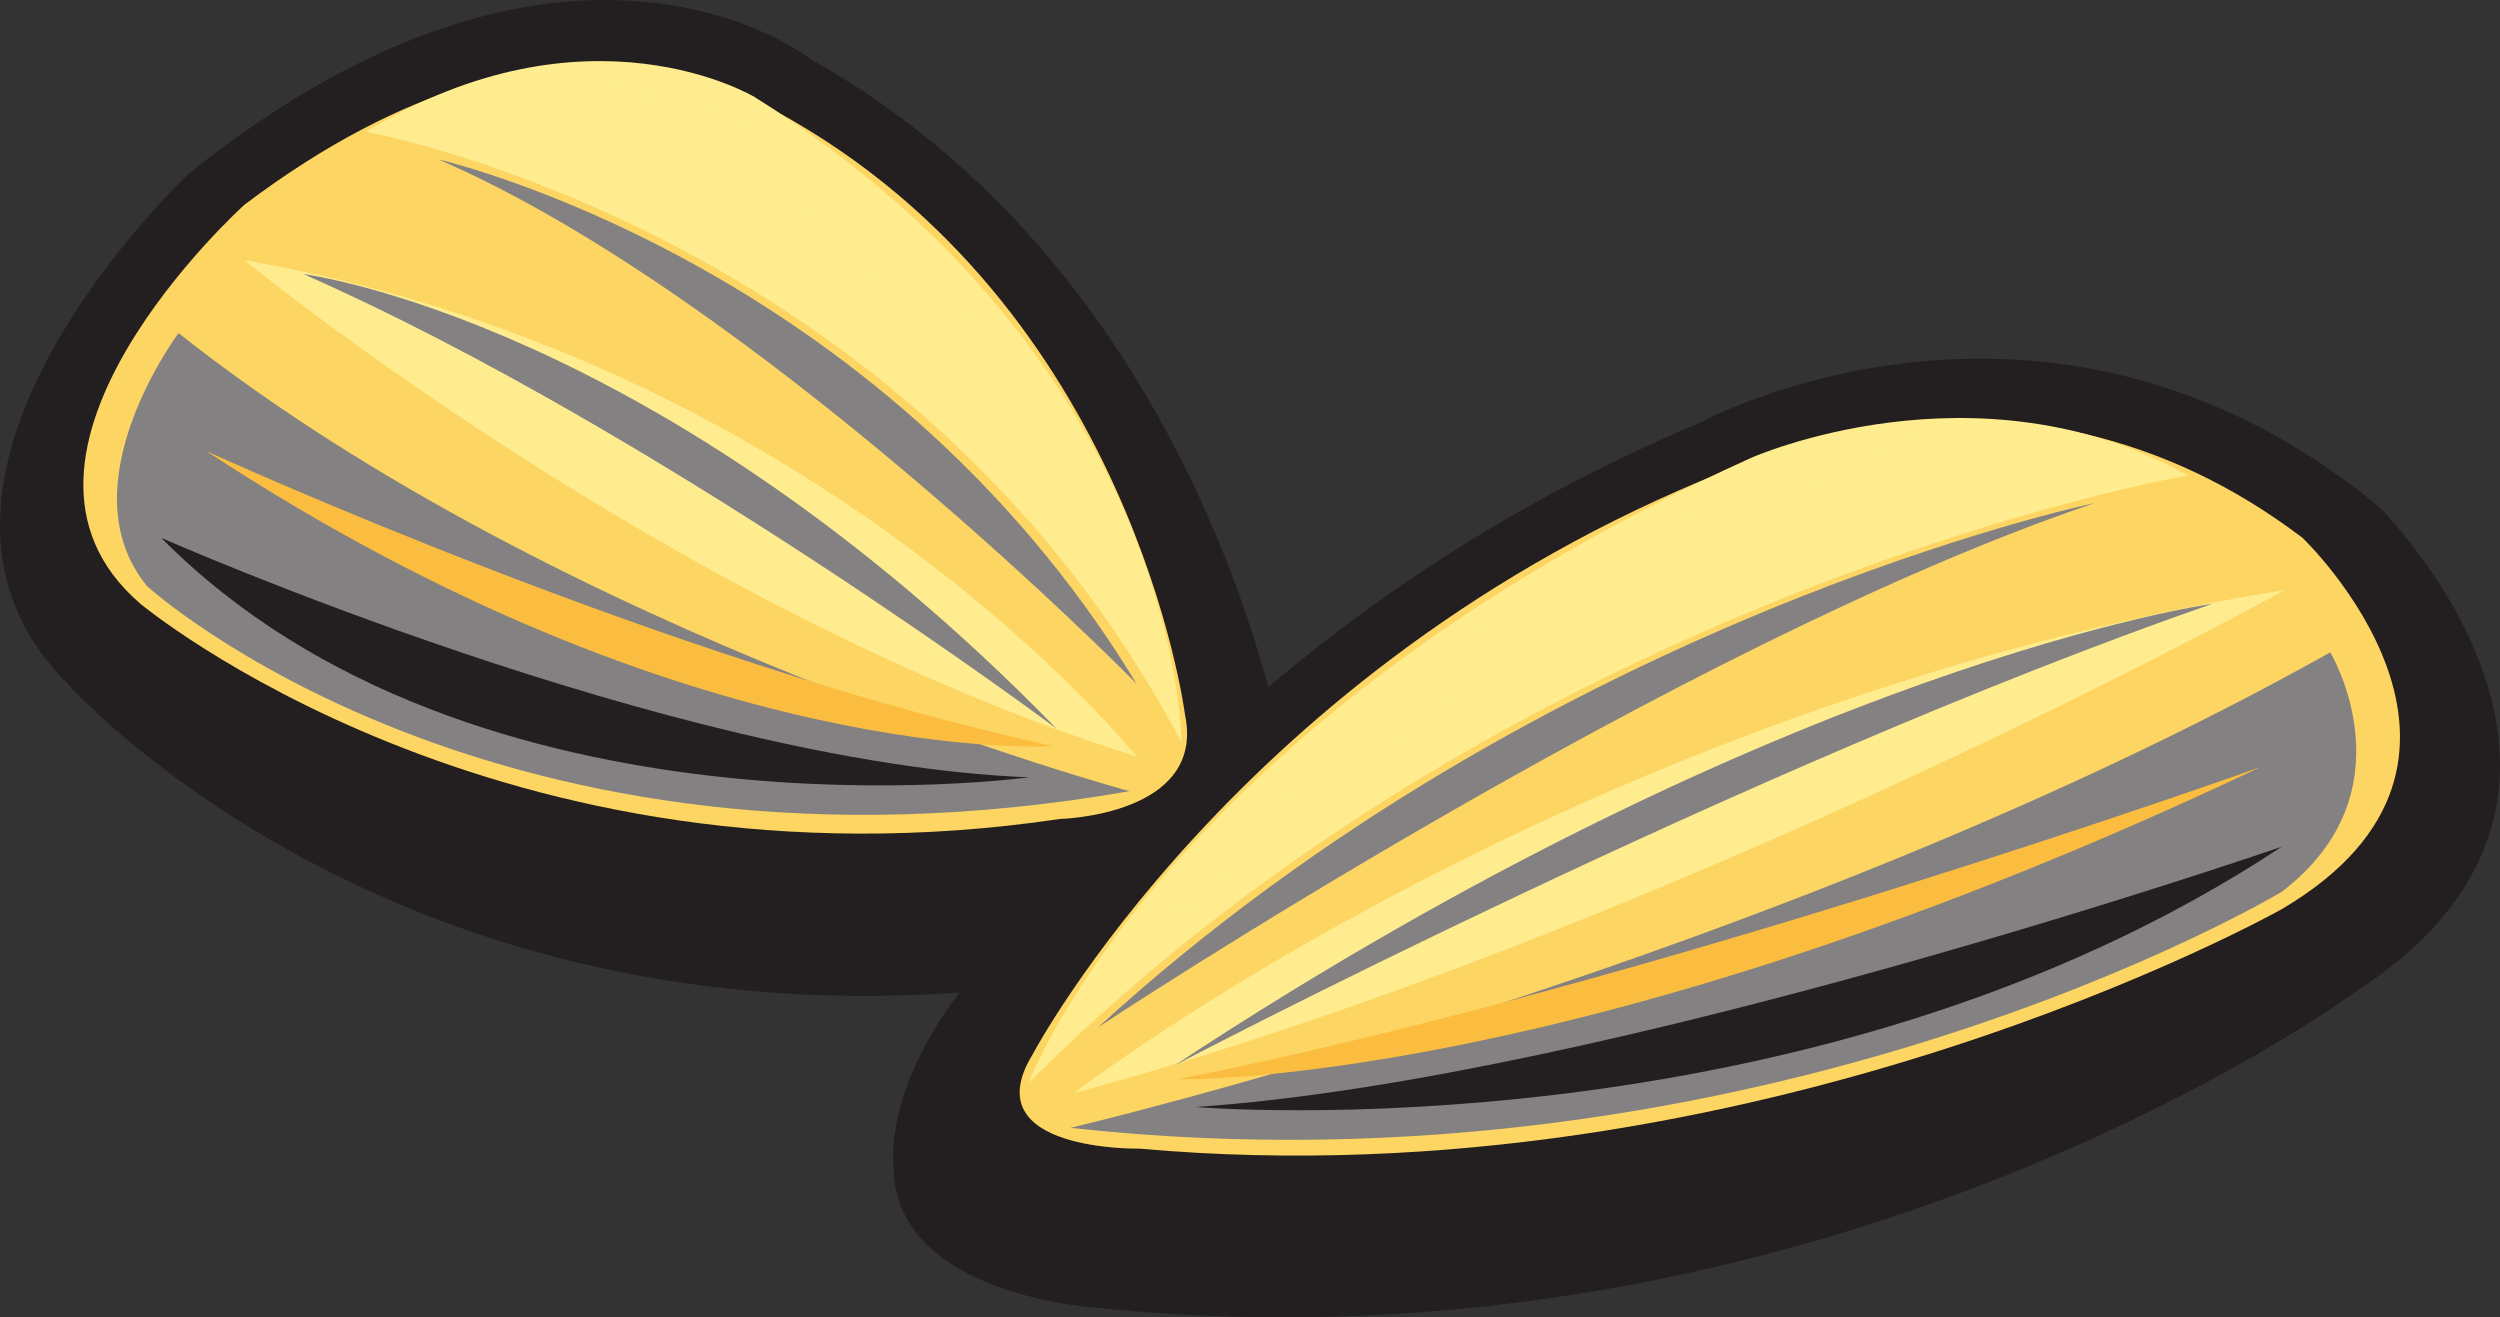
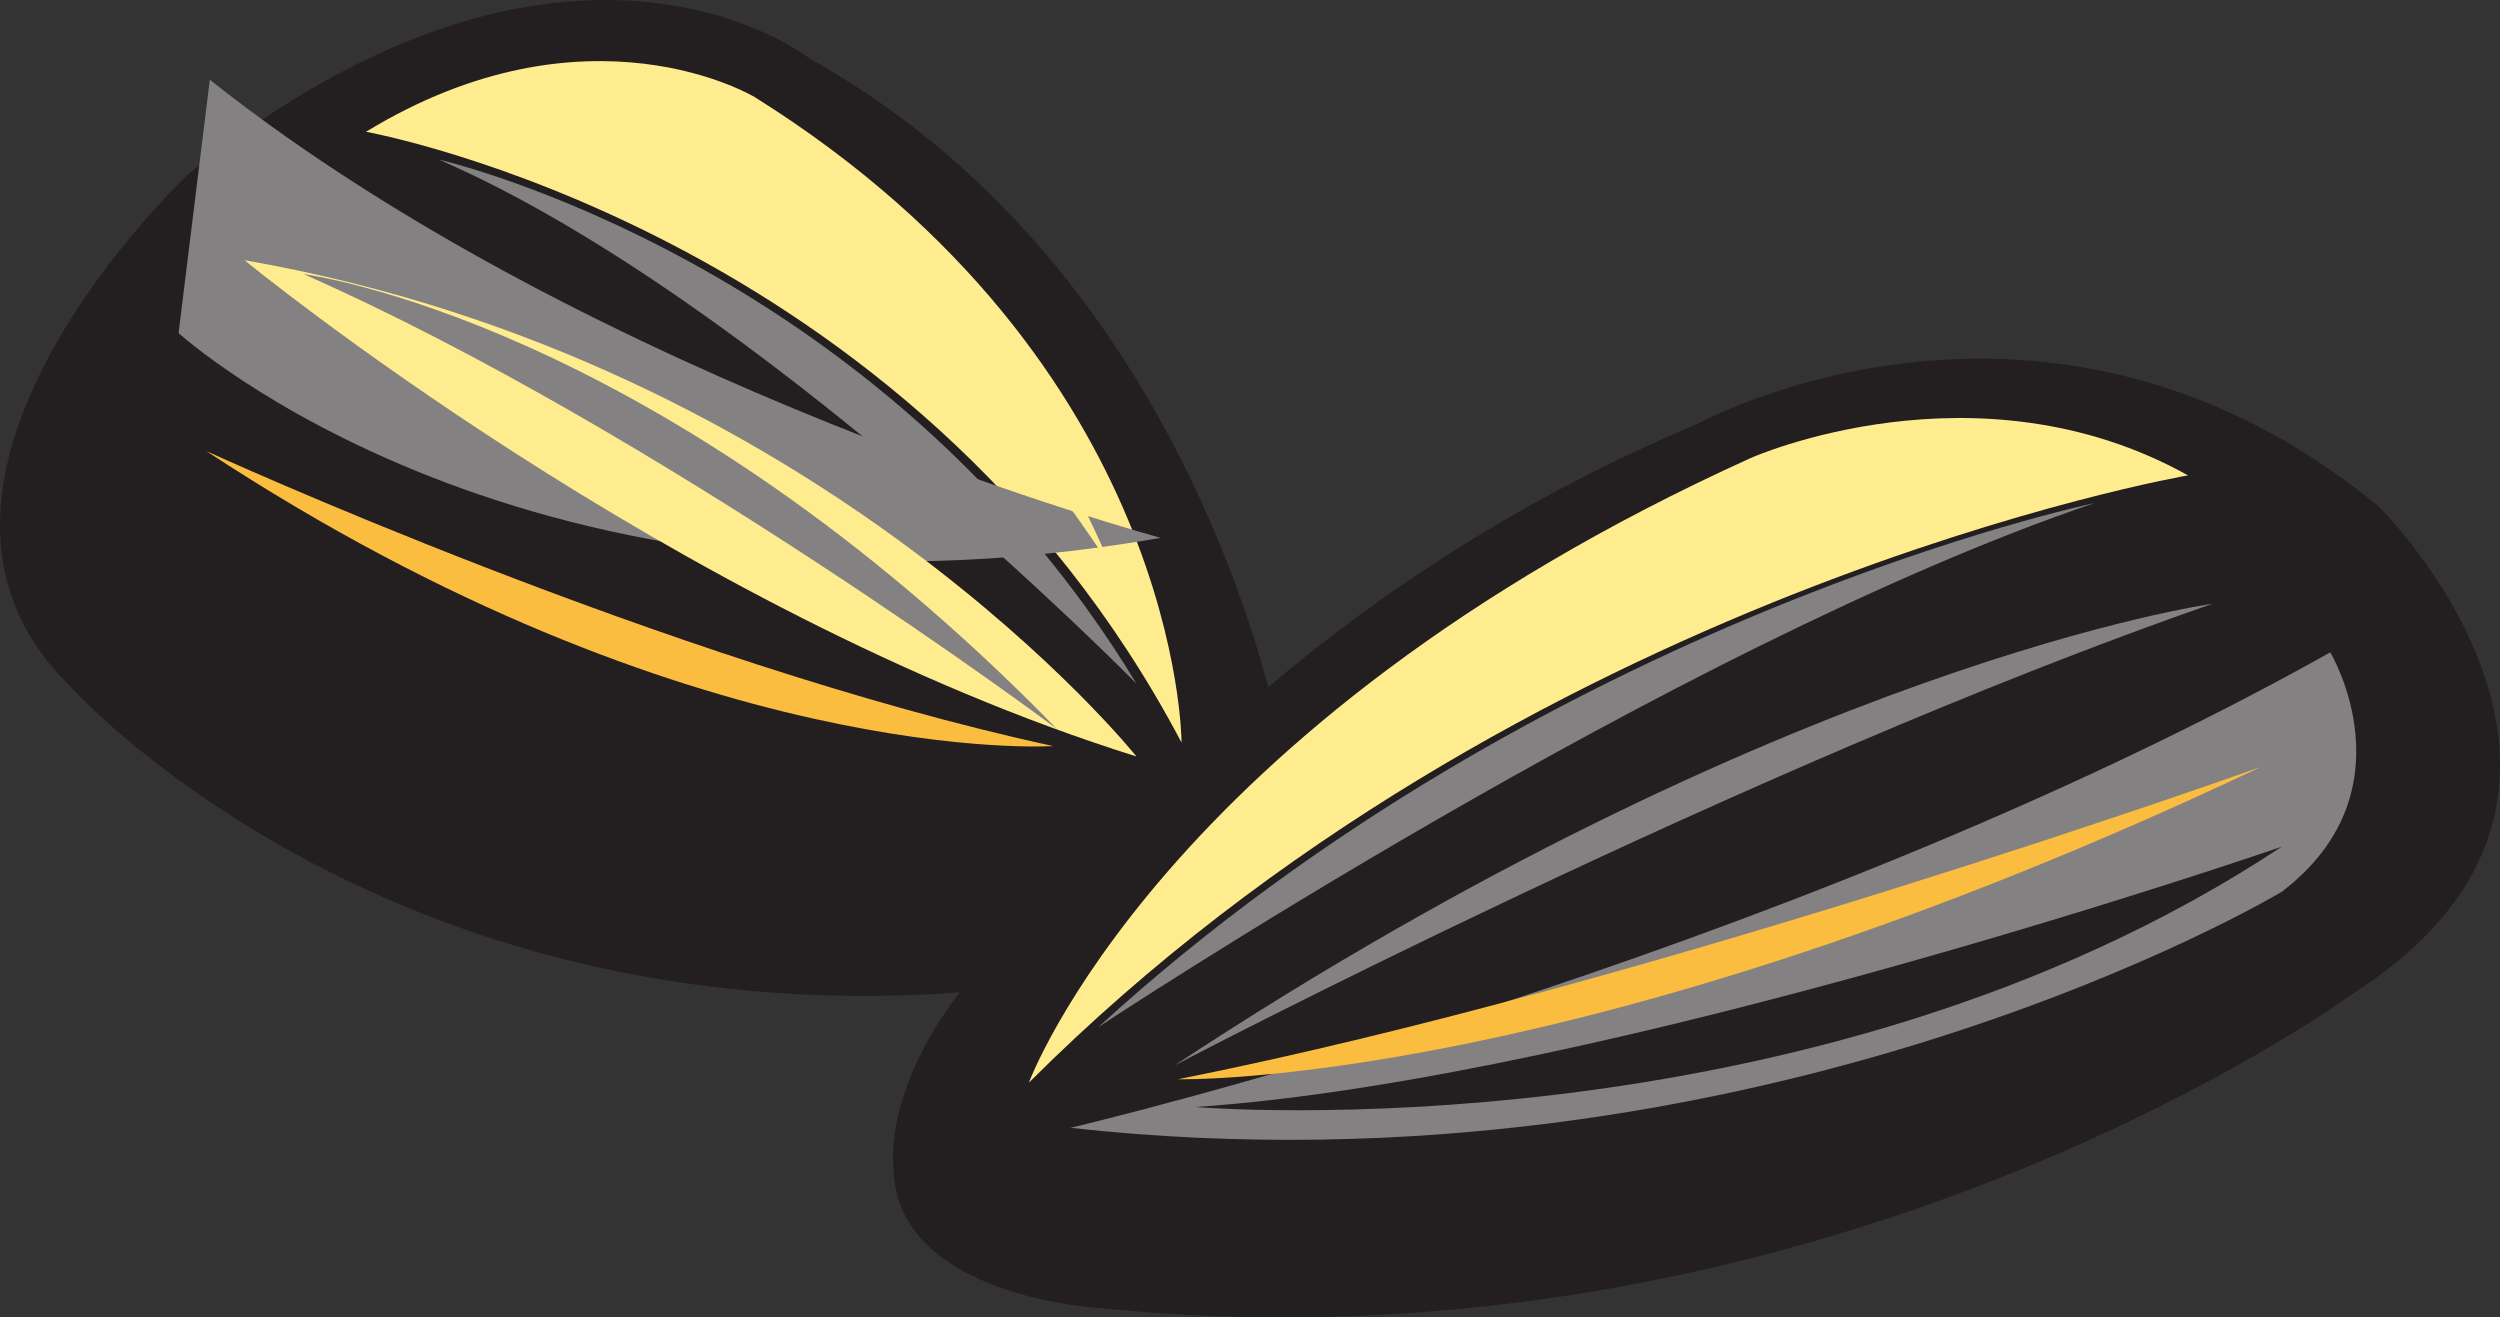
<svg xmlns="http://www.w3.org/2000/svg" width="540.267" height="284.699">
  <rect width="100%" height="100%" fill="#333333" stroke="none" />
  <path fill="#231f20" fill-rule="evenodd" d="M514.092 109.481c-72-59.25-147-18-147-18-37.5 15.75-68.25 36-93 57-9.75-36-36-100.5-99-135.75 0 0-51.75-41.25-134.25 24.75 0 0-70.5 66-26.25 110.25 0 0 66.75 75.75 192.75 66.75-16.5 21.75-14.25 37.5-14.25 37.5 0 28.5 45 30.75 45 30.75 156.75 15.75 270.75-68.25 270.75-68.25 67.5-43.5 5.25-105 5.25-105" />
-   <path fill="#fdd562" fill-rule="evenodd" d="M52.842 44.231s-60 54-22.5 86.25c0 0 77.25 64.5 198.75 46.5 0 0 31.5-.75 27-22.5 0 0-11.25-88.5-88.5-130.5 0 0-44.25-33-114.75 20.25" />
  <path fill="#feec8e" fill-rule="evenodd" d="M79.092 28.481s117.75 21 176.25 132c0 0 0-81.75-92.25-139.5 0 0-36-21.75-84 7.5" />
-   <path fill="#848182" fill-rule="evenodd" d="M38.592 71.981s-24.75 33-6.75 54.75c0 0 75 68.25 212.25 44.25 0 0-122.25-33-205.5-99" />
-   <path fill="#231f20" fill-rule="evenodd" d="M222.342 167.981s-120 16.5-187.5-51.75c0 0 110.25 48.75 187.5 51.75" />
+   <path fill="#848182" fill-rule="evenodd" d="M38.592 71.981c0 0 75 68.25 212.25 44.25 0 0-122.25-33-205.5-99" />
  <path fill="#feec8e" fill-rule="evenodd" d="M52.842 56.231s92.25 75.75 192.75 107.25c0 0-68.25-85.5-192.75-107.25" />
  <path fill="#848182" fill-rule="evenodd" d="M94.842 34.481s95.25 21.75 150.75 113.25c0 0-81.75-83.25-150.75-113.25m-29.25 24.75s76.5 9.75 162.75 98.25c0 0-86.25-64.5-162.75-98.25" />
  <path fill="#fbbd3f" fill-rule="evenodd" d="M227.592 161.231s-78 5.25-183-63.75c0 0 99.75 45.75 183 63.75" />
  <path fill="#feec8e" fill-rule="evenodd" d="M132.342 17.981s63 .75 108 105c0 0-46.5-74.25-108-105" />
-   <path fill="#fdd562" fill-rule="evenodd" d="M497.592 116.231s50.25 48-4.5 80.25c0 0-113.25 63.75-246.75 51.75 0 0-36 .75-23.25-20.25 0 0 44.25-84 149.25-126 0 0 63-33 125.25 14.25" />
  <path fill="#feec8e" fill-rule="evenodd" d="M472.842 102.731s-144 24.75-250.5 131.25c0 0 28.5-77.25 156-135 0 0 48.75-21.75 94.5 3.75" />
  <path fill="#848182" fill-rule="evenodd" d="M503.592 140.981s18 30-10.5 51.75c0 0-112.5 67.5-261.75 51 0 0 153-36 272.25-102.75" />
  <path fill="#231f20" fill-rule="evenodd" d="M258.342 239.231s132.75 11.25 234.75-56.25c0 0-145.5 50.25-234.75 56.25" />
-   <path fill="#feec8e" fill-rule="evenodd" d="M493.842 127.481s-134.25 74.25-261.75 108.75c0 0 108.75-84 261.75-108.75" />
  <path fill="#848182" fill-rule="evenodd" d="M452.592 108.731s-118.5 24.75-215.25 113.25c0 0 124.5-82.5 215.25-113.25m25.5 21.75s-92.25 12.75-224.25 99.75c0 0 123-64.5 224.25-99.75" />
  <path fill="#fbbd3f" fill-rule="evenodd" d="M254.592 233.231s87 2.25 234-67.5c0 0-132 47.25-234 67.5" />
  <path fill="#feec8e" fill-rule="evenodd" d="M415.092 94.481s-73.5 3.75-162 103.5c0 0 79.5-71.25 162-103.5" />
</svg>